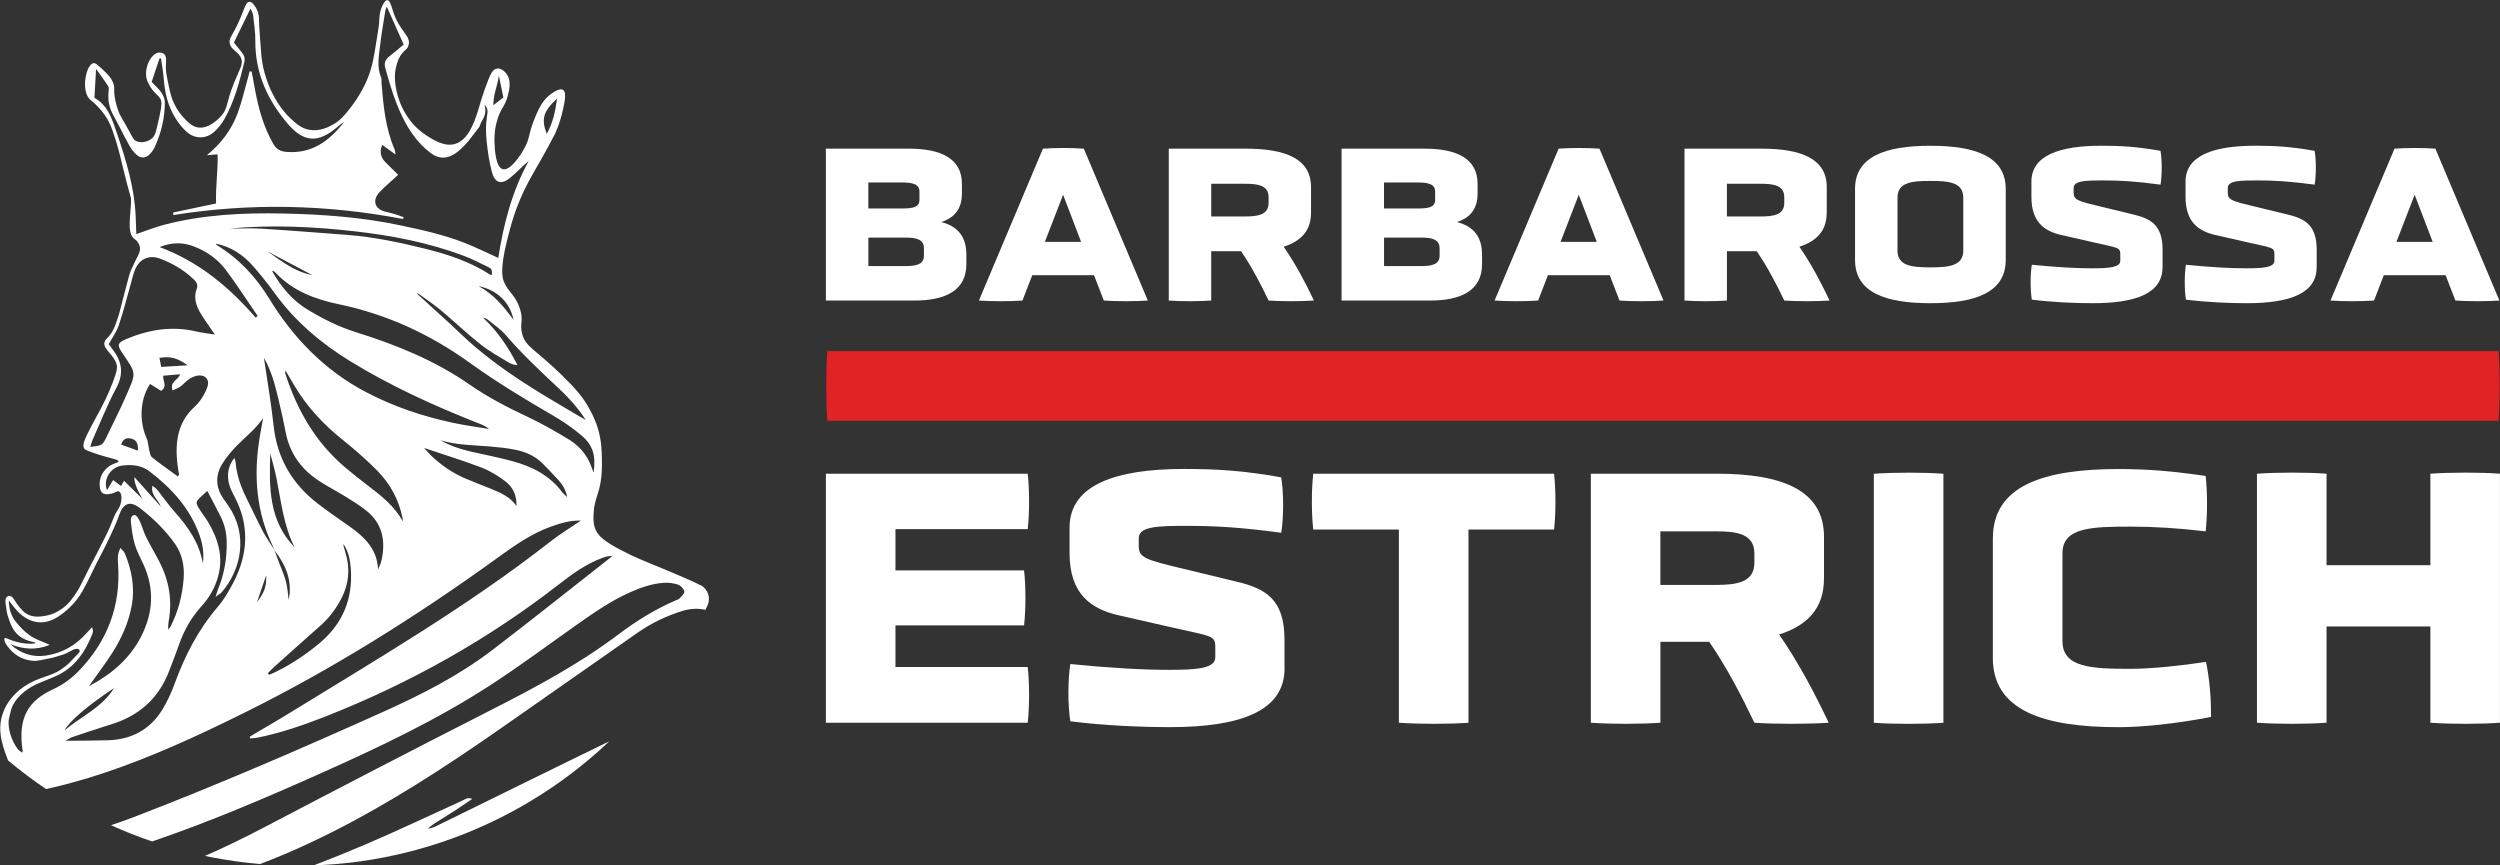
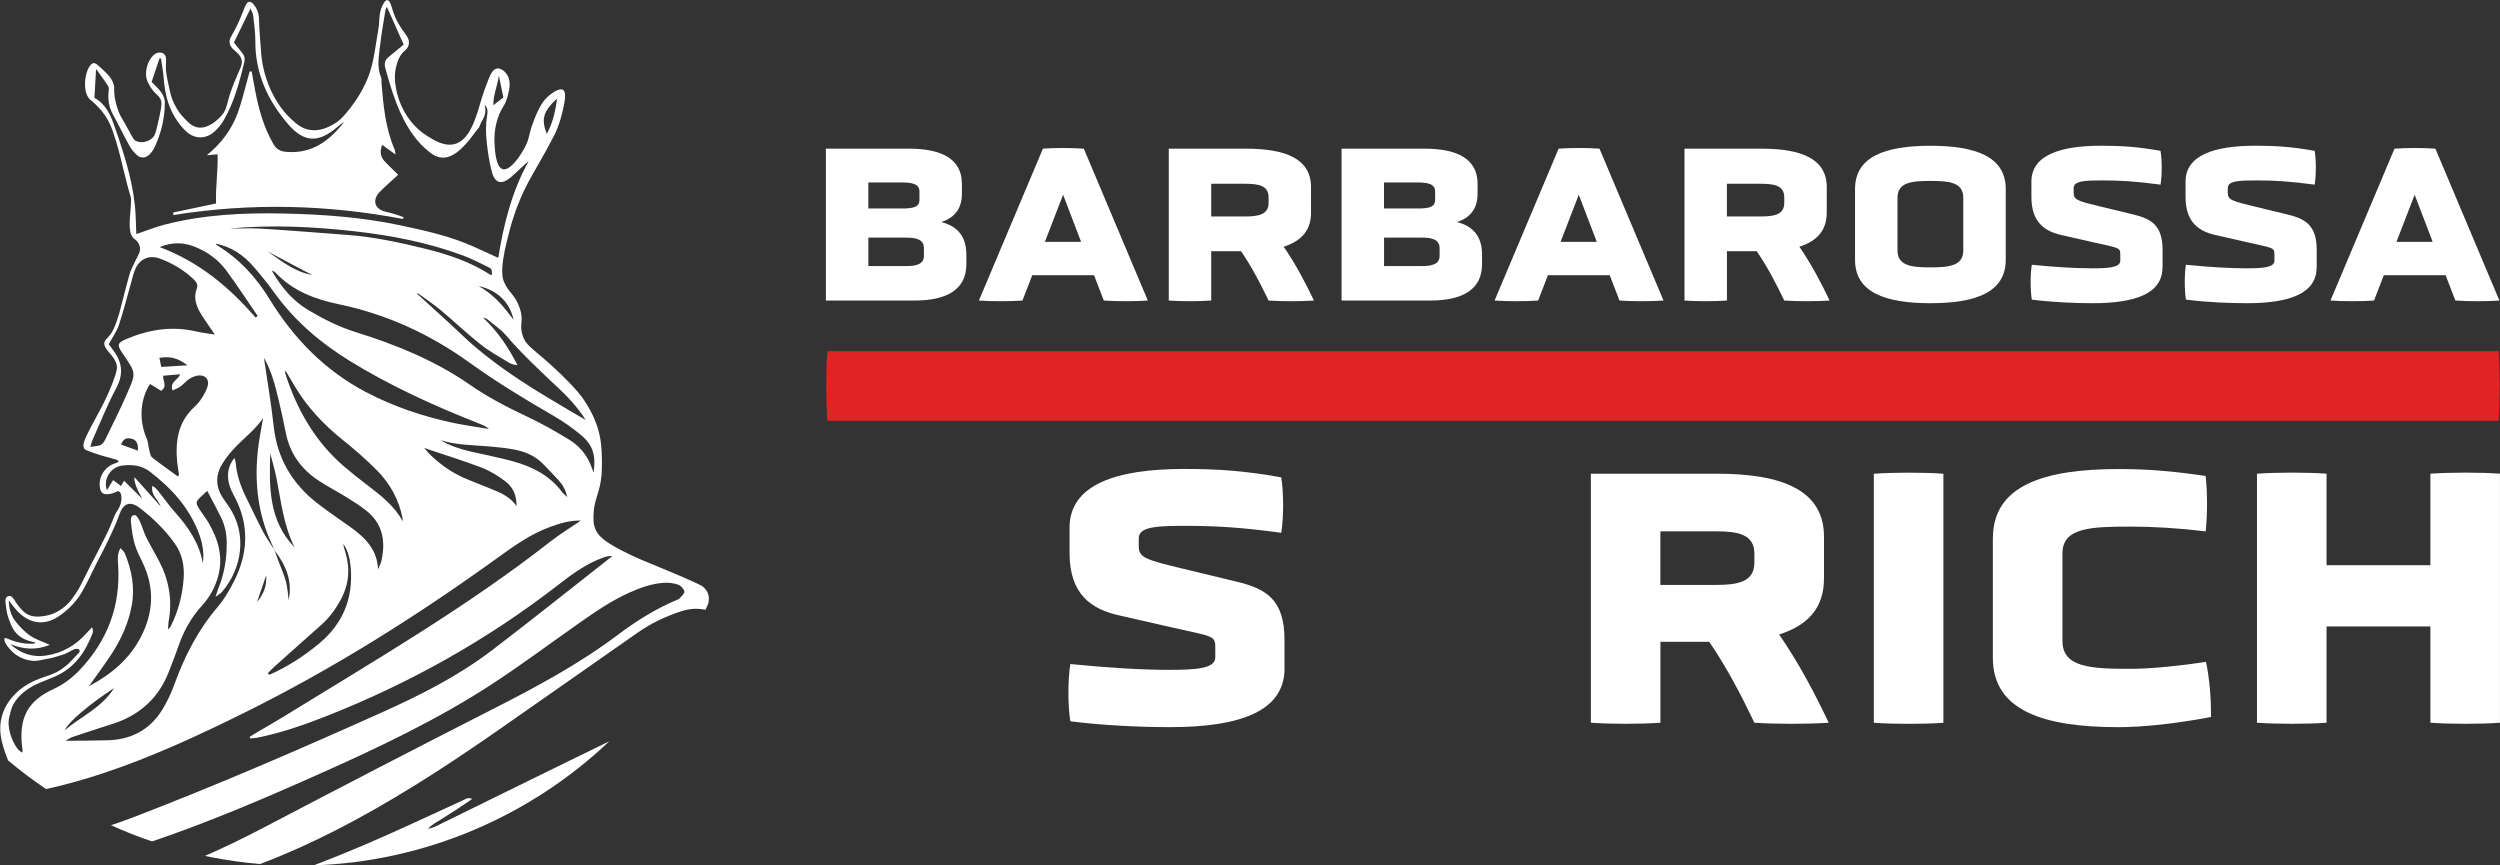
<svg xmlns="http://www.w3.org/2000/svg" id="uuid-65881afb-de3e-4298-8e2c-d98f1e8531de" viewBox="0 0 589.61 204.09">
  <rect x="0" y="0" width="589.61" height="204.09" fill="#333333" stroke="none" />
  <defs>
    <style>.uuid-b9a8e764-99f7-4276-af24-ee474c240684{fill:#fff;}.uuid-03a68dbb-a03e-4ded-bbed-075580e3cb43{fill:#e22324;}</style>
  </defs>
  <g id="uuid-ac44db35-b9db-4179-a343-56c228a074fc">
    <path class="uuid-b9a8e764-99f7-4276-af24-ee474c240684" d="M227.91,62.33c0,6.09-4.82,8.55-12.21,8.55h-20.92v-35.82h19.6c7.6,0,12.48,2.36,12.48,8.29v2.31c0,3.62-1.78,5.71-4.87,6.71,3.72.94,5.92,3.3,5.92,7.66v2.31ZM216.85,45.18c0-1.78-1.63-2.15-4.25-2.15h-7.81v6.14h7.81c2.57,0,4.25-.21,4.25-2.05v-1.94ZM217.9,58.51c0-2.1-1.94-2.47-4.19-2.47h-8.91v6.71h8.96c2.41,0,4.14-.47,4.14-2.41v-1.83Z" />
    <path class="uuid-b9a8e764-99f7-4276-af24-ee474c240684" d="M258.02,64.9h-14.57l-2.31,5.98c-2.88.21-7.39.21-10.27,0l15.1-35.82c2.99-.21,6.66-.21,9.64,0l15.1,35.82c-2.88.21-7.49.21-10.38,0l-2.31-5.98ZM250.73,45.92l-4.3,11.12h8.54l-4.25-11.12Z" />
    <path class="uuid-b9a8e764-99f7-4276-af24-ee474c240684" d="M309.2,50.16c0,4.25-2.36,6.71-6.45,8.03,2.83,4.09,5.19,8.6,7.13,12.69-2.99.21-7.7.21-10.69,0-1.78-3.72-3.88-7.82-6.5-11.64h-7.03v11.64c-2.99.21-7.02.21-10.01,0v-35.82h18.14c9.49,0,15.41,2.41,15.41,9.08v6.03ZM299.19,46.54c0-2.83-2.46-3.2-5.56-3.2h-7.97v7.71h7.97c3.04,0,5.56-.37,5.56-3.2v-1.32Z" />
    <path class="uuid-b9a8e764-99f7-4276-af24-ee474c240684" d="M349.53,62.33c0,6.09-4.82,8.55-12.22,8.55h-20.91v-35.82h19.6c7.6,0,12.48,2.36,12.48,8.29v2.31c0,3.62-1.78,5.71-4.87,6.71,3.72.94,5.92,3.3,5.92,7.66v2.31ZM338.47,45.18c0-1.78-1.63-2.15-4.25-2.15h-7.81v6.14h7.81c2.57,0,4.25-.21,4.25-2.05v-1.94ZM339.52,58.51c0-2.1-1.94-2.47-4.19-2.47h-8.91v6.71h8.96c2.41,0,4.14-.47,4.14-2.41v-1.83Z" />
    <path class="uuid-b9a8e764-99f7-4276-af24-ee474c240684" d="M379.64,64.9h-14.57l-2.31,5.98c-2.88.21-7.39.21-10.27,0l15.1-35.82c2.99-.21,6.66-.21,9.64,0l15.1,35.82c-2.88.21-7.49.21-10.38,0l-2.31-5.98ZM372.35,45.92l-4.3,11.12h8.54l-4.25-11.12Z" />
    <path class="uuid-b9a8e764-99f7-4276-af24-ee474c240684" d="M430.82,50.16c0,4.25-2.36,6.71-6.45,8.03,2.83,4.09,5.19,8.6,7.13,12.69-2.99.21-7.7.21-10.69,0-1.78-3.72-3.88-7.82-6.5-11.64h-7.02v11.64c-2.99.21-7.03.21-10.01,0v-35.82h18.14c9.49,0,15.41,2.41,15.41,9.08v6.03ZM420.81,46.54c0-2.83-2.46-3.2-5.56-3.2h-7.97v7.71h7.97c3.04,0,5.56-.37,5.56-3.2v-1.32Z" />
    <path class="uuid-b9a8e764-99f7-4276-af24-ee474c240684" d="M473.04,61.29c0,7.66-7.08,10.22-17.77,10.22s-17.77-2.57-17.77-10.22v-16.73c0-7.61,7.08-10.18,17.77-10.18s17.77,2.57,17.77,10.18v16.73ZM463.03,46.65c0-3.67-3.35-3.98-7.76-3.98s-7.76.31-7.76,3.98v12.43c0,3.62,3.35,3.98,7.76,3.98s7.76-.37,7.76-3.98v-12.43Z" />
    <path class="uuid-b9a8e764-99f7-4276-af24-ee474c240684" d="M510.01,63.07c0,6.09-6.24,8.44-16.46,8.44-3.98,0-9.38-.21-14.36-.84-.37-2.31-.37-5.93,0-8.23,5.77.58,10.43.84,14.21.84s6.66-.16,6.66-1.78v-1.47c0-1.73-.42-1.52-6.39-2.89l-7.6-1.73c-3.83-.89-6.97-2.99-6.97-8.92v-3.67c0-6.19,6.71-8.45,16.46-8.45,4.51,0,8.44.21,13.99,1.21.37,2.26.37,5.71,0,7.97-5.82-.79-9.49-1-13.68-1s-6.81.11-6.81,1.79v1.15c0,1.63.94,1.94,6.45,3.25l7.6,1.84c4.19,1,6.92,2.52,6.92,8.34v4.14Z" />
    <path class="uuid-b9a8e764-99f7-4276-af24-ee474c240684" d="M546.36,63.07c0,6.09-6.24,8.44-16.46,8.44-3.98,0-9.38-.21-14.36-.84-.37-2.31-.37-5.93,0-8.23,5.77.58,10.43.84,14.21.84s6.66-.16,6.66-1.78v-1.47c0-1.73-.42-1.52-6.39-2.89l-7.6-1.73c-3.83-.89-6.97-2.99-6.97-8.92v-3.67c0-6.19,6.71-8.45,16.46-8.45,4.51,0,8.44.21,13.99,1.21.37,2.26.37,5.71,0,7.97-5.82-.79-9.49-1-13.68-1s-6.81.11-6.81,1.79v1.15c0,1.63.94,1.94,6.45,3.25l7.6,1.84c4.19,1,6.92,2.52,6.92,8.34v4.14Z" />
    <path class="uuid-b9a8e764-99f7-4276-af24-ee474c240684" d="M576.78,64.9h-14.57l-2.31,5.98c-2.88.21-7.39.21-10.27,0l15.1-35.82c2.99-.21,6.66-.21,9.64,0l15.1,35.82c-2.88.21-7.49.21-10.38,0l-2.31-5.98ZM569.49,45.92l-4.3,11.12h8.54l-4.25-11.12Z" />
-     <path class="uuid-b9a8e764-99f7-4276-af24-ee474c240684" d="M194.78,170.46v-58.73h47.6c.43,3.78.43,9.28,0,13.07h-31.19v9.72h30.33c.43,3.78.43,9.2,0,12.98h-30.33v9.8h31.19c.43,3.78.43,9.37,0,13.15h-47.6Z" />
    <path class="uuid-b9a8e764-99f7-4276-af24-ee474c240684" d="M302.95,157.64c0,9.98-10.22,13.85-26.98,13.85-6.53,0-15.38-.34-23.54-1.38-.6-3.78-.6-9.72,0-13.5,9.45.94,17.1,1.37,23.28,1.37s10.91-.26,10.91-2.92v-2.41c0-2.84-.69-2.5-10.48-4.73l-12.46-2.84c-6.27-1.46-11.43-4.9-11.43-14.62v-6.02c0-10.15,11-13.84,26.98-13.84,7.39,0,13.83.34,22.94,1.98.6,3.7.6,9.37,0,13.07-9.54-1.29-15.55-1.63-22.43-1.63s-11.17.17-11.17,2.92v1.89c0,2.67,1.55,3.18,10.57,5.33l12.46,3.01c6.87,1.63,11.34,4.13,11.34,13.67v6.79Z" />
-     <path class="uuid-b9a8e764-99f7-4276-af24-ee474c240684" d="M329.91,124.88h-20.19c-.43-3.78-.43-9.37,0-13.15h56.8c.43,3.78.43,9.37,0,13.15h-20.19v45.57c-4.56.34-11.69.34-16.41,0v-45.57Z" />
    <path class="uuid-b9a8e764-99f7-4276-af24-ee474c240684" d="M430.17,136.49c0,6.96-3.87,11.01-10.57,13.15,4.64,6.71,8.51,14.1,11.69,20.81-4.9.34-12.63.34-17.53,0-2.92-6.11-6.36-12.81-10.65-19.09h-11.51v19.09c-4.9.34-11.51.34-16.41,0v-58.73h29.73c15.55,0,25.26,3.96,25.26,14.87v9.89ZM413.76,130.56c0-4.64-4.04-5.25-9.11-5.25h-13.06v12.64h13.06c4.98,0,9.11-.6,9.11-5.24v-2.15Z" />
    <path class="uuid-b9a8e764-99f7-4276-af24-ee474c240684" d="M441.93,111.73c4.73-.34,11.86-.34,16.41,0v58.73c-4.55.34-11.68.34-16.41,0v-58.73Z" />
    <path class="uuid-b9a8e764-99f7-4276-af24-ee474c240684" d="M470.01,126.95c0-12.38,11.86-16.33,29.64-16.33,6.44,0,12.38.43,20.54,1.63.43,3.78.43,9.29,0,13.07-6.36-.77-12.29-1.12-17.62-1.12-9.28,0-16.15.17-16.15,6.28v20.72c0,6.28,6.87,6.54,16.15,6.54,4.73,0,12.12-.77,17.7-1.64.86,4.04,1.2,8.6,1.2,12.99-8.42,1.63-16.41,2.41-21.83,2.41-17.79,0-29.64-3.96-29.64-16.34v-28.2Z" />
    <path class="uuid-b9a8e764-99f7-4276-af24-ee474c240684" d="M573.19,147.75h-24.49v22.7c-4.55.34-11.68.34-16.41,0v-58.73c4.81-.34,11.86-.34,16.41,0v21.58h24.49v-21.58c4.73-.34,11.86-.34,16.41,0v58.73c-4.55.34-11.6.34-16.41,0v-22.7Z" />
    <path class="uuid-03a68dbb-a03e-4ded-bbed-075580e3cb43" d="M195.12,99.24c-.34-4.73-.34-11.87,0-16.42h394.15c.34,4.56.34,11.69,0,16.42H195.12Z" />
    <path class="uuid-b9a8e764-99f7-4276-af24-ee474c240684" d="M103.19,194.69c-.7.34-1.42.63-2.25.77.93-1,2.14-1.62,3.27-2.34,1.15-.73,2.31-1.44,3.44-2.18,1.18-.78,2.34-1.59,3.72-2.52-1.05-.45-1.6.06-2.19.33-7.67,3.48-15.28,7.12-23.03,10.42-4.03,1.72-8.08,3.36-12.16,4.92,26.42-.9,51.13-11.64,69.7-29.26-6.2,3-12.38,6.06-18.57,9.08-7.32,3.57-14.62,7.19-21.93,10.77Z" />
    <path class="uuid-b9a8e764-99f7-4276-af24-ee474c240684" d="M165.12,137.98c-.64-.33-2.27-1.15-7.98-3.53-5.12-2.13-7.22-2.89-10.68-4.71-3.89-2.04-5.63-3.4-6.24-5.47-.33-1.11-.27-2.24-.21-3.32.13-2.35.74-3.55,1.25-5.47.75-2.82.72-5.09.69-7.2-.03-1.98-.08-4.48-1.04-7.55-.17-.53-.98-3.04-2.98-6.09-.75-1.15-1.95-2.78-5.34-6.09-6.54-6.38-8.57-6.62-9.43-9.76-.69-2.5.41-3.04-.55-6.02-1.04-3.23-2.7-3.77-3.75-6.3-.35-.84-1-2.8.69-9.62.89-3.59,2.04-8.26,5.13-14.05,1.48-2.77,3.25-5.53,6.1-11.01,0,0,1.22-2.34,2.01-6.02.42-1.95.85-4.03,0-4.57-.89-.56-2.7.85-3.12,1.18-1.33,1.04-2.37,2.47-3.68,5.82-1.47,3.78-.95,3.99-2.01,6.16-1.2,2.46-3.73,6-5.41,5.54-1.69-.46-1.88-4.77-1.94-6.16-.04-.93-.12-3.26.83-6.02.88-2.56,1.67-2.65,2.31-5.19.37-1.45.84-3.47-.24-5.02-.46-.65-1.39-1.51-2.32-1.35-1.01.17-1.55,1.44-1.98,2.49-1.5,3.72-2.06,6.15-2.6,7.79-.79,2.37-2.13,6.41-5.1,7.44-2.57.89-5.28-.85-6.97-1.94-6.04-3.88-7.69-11.06-7.39-14.61.17-2.01.87-3.46.87-3.46,1-2.09,1.96-1.92,2.32-3.22.64-2.26-2.15-3.13-3.71-8.14-.3-.96-.67-2.46-1.32-2.49-.32-.01-.6.35-.83.73-1.06,1.73-1.04,3.6-1.08,4.6-.02.54-.29,2.2-.83,5.54-.36,2.21-.65,3.96-1.28,5.95-.25.78-1.49,4.53-4.61,8.52-1.44,1.84-2.42,3.06-4.23,4.05-.93.51-2.99,1.64-5.48,1.21-1.92-.33-3.12-1.43-4.58-2.8-.57-.53-3.31-3.18-5.17-8.07-.39-1.04-1.35-3.62-1.63-7.06-.54-6.76-.52-7.79-.52-7.79.01-.46.05-1.82-.76-3.12-.35-.55-.85-1.35-1.49-1.35-1.1,0-1.22,2.4-3.5,6.68-.88,1.65-1.29,2.1-1.18,2.98.23,1.74,2.12,1.98,2.74,3.74.48,1.36-.29,2.23-1.63,5.54-2.15,5.3-1.41,6.07-3.09,7.96-.63.71-3.07,3.23-5.65,2.7-1.39-.29-2.37-1.36-3.43-2.53-.26-.28-1.2-1.34-2.01-3.01-.7-1.44-.94-2.59-1.28-4.19-.47-2.23-.71-3.34-.69-4.57.02-1.36.25-2.4-.42-2.98-.5-.44-1.21-.36-1.28-.35-1.89.25-3.58,3.83-2.77,6.44.11.35.24.6.49,1.07,1.13,2.17,2.12,2.3,2.74,3.5.47.9.04,2.72-.8,6.37-.4,1.72-.61,2.25-1.11,2.73-.99.96-2.72,1.35-3.92.73-.55-.29-.66-.61-1.8-2.7-1.69-3.07-1.86-3.09-2.32-4.33-.6-1.61-.82-2.95-.87-3.25-.3-1.93.06-2.02-.28-3.12-.46-1.5-1.48-2.43-2.71-3.57-1.05-.97-1.58-1.46-2.01-1.38-1.73.29-3.04,6.33-.9,8.52.31.32.56.42,1.35,1.18.41.39,1.35,1.33,2.19,2.53,1.04,1.49,1.56,2.87,1.94,3.95,1.12,3.2,1.72,5.81,2.22,7.89,1.91,8,2.07,7.19,2.05,8.38-.05,3.29-1.03,7.42.65,8.9.3.26.58.38.9.83,1.01,1.41.43,2.55.12,3.15-.62,1.18-.75,1.53-1.46,3.01-.5,1.05-.68,1.74-1.32,4.22-1.08,4.2-1.63,6.31-1.73,6.65-.97,3.09-1.46,4.21-2.58,5.43-.45.5-.77.73-.87,1.25-.29,1.63,2.31,2.9,2.9,5.23.14.57.18,1.29-.94,4.22-1.14,2.99-2.31,5.19-2.84,6.2-3.44,6.43-4.63,8.34-3.82,9.45.14.19.85.49,2.09.92,4.02,1.4,5.91,1.47,5.93,2.02,0,.4-1.27.32-2.6,1.45-.28.24-1.5,1.32-1.77,3.08-.04.27-.34,2.35.73,3.01.52.32,1.2.2,1.77.1,1.2-.21,1.52-.76,1.98-.55.58.26.68,1.41.55,2.22-.14.89-.42,1.53-.84,2.16-.67,1.02-.8,1.43-1.73,3.73-.73,1.81-1.47,3.09-3.01,6.16-.94,1.85-.77,1.44-1.94,3.74-2.03,3.98-2.13,4.43-3.05,5.82-.98,1.47-1.82,2.7-3.4,3.81-.61.43-1.83,1.27-3.64,1.63-1.04.2-3.16.62-4.82-.48-1.11-.74-2.14-2.24-2.29-2.46-.57-.84-.97-1.68-1.63-1.7-.29,0-.56.15-.73.35-.38.47-.23,1.25-.14,1.88.25,1.88.3,2.1.77,3.42.29.83.85,2.53,2.32,3.74,1.78,1.46,3.93,1.42,3.88,1.7-.03.22-1.34.23-2.32.14-1.33-.13-2.48-.49-2.88-.62-1.32-.44-1.86-.83-2.05-.62-.26.28.13,1.05.27,1.3.25.46.61.89.96,1.28,1.4,1.61,3.23,2.52,5.28,2.73,1.32.14,2.63-.33,3.95-.54,1.01-.16,1.94-.52,2.93-.8.47-.13.95-.3,1.41-.56.42-.23.84-.4,1.25-.66.38-.24,1.64-.53,1.64.26,0,.35-.45.7-.68.93-.62.62-1.2,1.3-1.82,1.92-.55.56-1.21,1-1.85,1.47-.61.44-1.29.79-1.99,1.07-1.06.44-2.17.75-3.24,1.17-1.64.64-3.24,1.5-4.6,2.61-.29.24-2.35,1.95-3.47,4.36-1.91,4.11-1.06,7.69.77,12.28,2.86,2.4,5.85,4.66,8.97,6.75,4.49-1.01,8.95-2.24,13.37-3.71,11.49-3.81,22.45-8.88,33.27-14.24,20.95-10.37,40.65-22.77,59.59-36.42,4-2.89,8-5.79,12.71-7.49,2.28-.82,4.6-1.54,7.17-1.46-2.46,1.68-4.93,3.18-7.18,4.94-19.87,15.55-41.66,28.2-63.08,41.39-2.07,1.27-4.19,2.47-6.28,3.7-.53.31-1.04.65-1.57.97l.12.37c.51-.04,1.03-.04,1.53-.14,5.63-1.11,11.02-2.98,16.34-5.07,19.75-7.79,38.09-18.04,54.86-31.06,3.27-2.54,6.63-5,10.6-6.4.65-.23,1.32-.39,2.09-.33-9.44,7.4-18.8,14.9-28.33,22.17-7.94,6.06-16.82,10.57-25.89,14.64-19.35,8.69-38.81,17.12-58.61,24.73-1.79.69-3.6,1.33-5.41,1.93,3.14,1.43,6.38,2.71,9.7,3.83,13.63-4.64,26.86-10.3,39.99-16.17,13.65-6.1,27.16-12.51,39.72-20.65,7.07-4.59,13.84-9.64,20.74-14.5,3.92-2.76,7.85-5.48,12.27-7.44,2.56-1.13,5.19-2.07,8-2.24,1.11-.07,2.29.08,3.34.44.62.22,1.32.96,1.46,1.59.1.44-.65,1.11-1.09,1.61-.22.25-.61.36-.94.5-4.89,2.1-9.37,4.9-13.6,8.09-9.29,7-19.49,12.44-29.83,17.7-18.02,9.17-35.97,18.48-53.89,27.87-4.51,2.36-9.07,4.58-13.71,6.61.43.09.86.19,1.3.27,3.9.77,7.8,1.31,11.68,1.65,7.66-2.9,15.11-6.42,22.43-10.37,12.87-6.94,24.98-15.04,36.92-23.42,9.89-6.94,19.79-13.87,29.71-20.78,3.18-2.22,6.65-3.88,10.36-5.07,1.95-.62,3.81-.73,5.63-.32.16-.34.32-.68.48-1.03.83-1.78.11-3.89-1.63-4.78-.01,0-.02-.01-.03-.02ZM131.36,23.26c-.36,3.01-.98,5.71-2.41,8.32-1.35-3.51-.84-5.3,2.41-8.32ZM131.48,91.3c2.48,2.33,4.81,4.81,6.66,7.76-1.34-.78-2.67-1.57-4.01-2.35-7.77-4.55-15.46-9.23-22.33-15.12-2.01-1.72-3.87-3.6-5.82-5.38-2.51-2.31-5.05-4.59-7.57-6.89.04-.06.08-.12.11-.18,1.81,1.33,3.69,2.57,5.41,4,3.18,2.65,6.18,5.53,9.43,8.1,2.06,1.63,4.4,2.9,6.65,4.28.57.35,1.26.52,2.04.6-2.13-4.16-4.65-7.96-8.13-11.2.19.05.38.08.56.16.2.08.4.16.56.3,1.42,1.19,3.01,2.23,4.21,3.61,3.78,4.4,8,8.36,12.22,12.32ZM51.14,57.82c-.1-.06-.13-.21-.22-.36,3.6.74,6.46,2.66,8.8,5.34,1.74,1.99,3.41,4.05,4.95,6.19,4.79,6.66,10.87,11.85,17.83,16.14,9.7,5.97,20.02,10.64,30.59,14.8.78.31,1.55.63,2.24,1.24-2.79-.47-5.59-.83-8.36-1.42-7.21-1.53-14.15-3.85-20.7-7.3-9.7-5.11-17.05-12.68-22.7-21.9-3.21-5.23-7.19-9.55-12.43-12.73ZM60.78,74.52c-.17.12-.33.24-.5.37-6.19-7.13-13.25-13.1-22.63-16.62,3.12-1.26,5.7-1.1,8.31-.06,3,1.19,5.54,3.05,7.43,5.61,2.58,3.49,4.94,7.13,7.39,10.71ZM61.66,53.93c-2.54-.16-5.1-.02-7.65-.02,9.93-.94,19.85-.47,29.72.65,8.65.98,17.19,2.63,25.39,5.67,2.06.76,4.04,1.78,6.02,2.75.88.43.84.52.9,1.83-.13,0-.29.05-.38,0-4.73-3.07-9.99-4.81-15.4-6.15-6.02-1.49-12.09-2.78-18.29-3.25-6.77-.51-13.53-1.06-20.3-1.48ZM73.62,64.86c-4.17-.77-7.27-3.32-10.48-5.54,3.45,1.82,6.9,3.64,10.48,5.54ZM121.12,75.44c-2.31-3.14-4.65-5.99-8.25-7.98,4.47,1,7.39,3.85,8.25,7.98ZM117.65,17.82c.4,1.95.73,3.52,1.07,5.17-.67.52-1.34,1.04-2.37,1.83-.02-2.53.97-4.52,1.3-6.99ZM32.15,55.21c-.05-1.36-.09-2.75-.15-4.14-.28-6.86-2.28-13.33-4.46-19.76-.18-.54-.38-1.07-.57-1.61-.92-2.68-2.08-5.18-4.7-6.63.13-2.25.25-4.38.39-6.8,1.06,1.49,2.03,2.75,2.87,4.09.23.36.11.98.06,1.47-.17,1.91.2,3.66,1.14,5.35,1.32,2.37,2.48,4.83,3.8,7.2.44.8,1.04,1.55,1.72,2.16.98.88,2.14.79,3.05-.15.49-.5.92-1.11,1.21-1.75,1.54-3.35,2.37-6.88,2.37-10.57,0-.77-.41-1.64-.86-2.3-.6-.87-1.44-1.57-2.26-2.44.6-1.81,1.23-3.67,1.85-5.53.12-.01.24-.02.36-.03.23,1.64.53,3.26.66,4.91.25,3.25.99,6.36,2.72,9.14.74,1.2,1.64,2.36,2.69,3.29,1.93,1.71,4.51,1.71,6.45.01.95-.83,1.78-1.88,2.4-2.97,2.39-4.2,3.59-8.83,4.73-13.48.23-.95-.04-1.66-.62-2.36-.64-.76-1.24-1.55-1.83-2.28,1.29-2.66,2.54-5.2,3.9-8,.25.57.57,1.02.62,1.5.23,2.05.55,4.11.53,6.17-.04,7.61,2.94,14.05,7.79,19.66,3.73,4.3,7.13,4.36,11.49.65.53-.45,1.07-.9,1.66-1.24-3.46,4.43-7.57,7.57-13.66,7.05-1.42-.12-2.34-.64-3.06-1.91-2.23-3.9-3.42-8.14-4.25-12.5-.29-1.51-.55-3.02-.83-4.53-.16-.01-.32-.03-.48-.04-.17.64-.33,1.29-.51,1.92-.76,2.67-1.37,5.39-2.34,7.99-1.44,3.88-3.88,7.1-7.24,9.86.76-.07,1.52-.13,2.53-.22.13,3.85-.51,7.65-.36,11.6-3.36.71-6.74,1.42-10.12,2.13.02.2.04.4.06.6,18.12-2.91,36.17-2.49,54.15.93.05-.14.09-.28.14-.42-.66-.24-1.31-.5-1.98-.7-.75-.23-1.51-.41-2.27-.59-2.59-.6-3.25-2.74-1.36-4.69,1.33-1.37,2.8-2.61,4.33-4.02-.98-.96-1.99-1.95-2.99-2.95-1.11-1.11-1.47-2.4-.78-4.11.98.71,1.9,1.37,3.15,2.27-.13-.71-.13-.98-.23-1.21-2.16-5-2.64-10.33-3.08-15.66-.04-.43.07-.9-.09-1.27-1.06-2.51-.53-5.08-.24-7.61.31-2.76.82-5.5,1.25-8.25.04-.25.19-.49.34-.84,1.35,3.04,2.64,5.93,3.97,8.91-1.05.87-2.23,1.9-3.46,2.85-.91.71-1.18,1.57-.89,2.64,1.53,5.51,3.16,11,6.51,15.74,1.14,1.61,2.56,3.1,4.12,4.29,2.12,1.62,4.19,1.48,6.31-.13,1.01-.77,1.9-1.73,2.74-2.7l2.51-3.27c.2-.46.33-.95.6-1.37.76-1.2,1.09-2.46.61-3.88.86.82.8,1.64.6,2.77-.32,1.87-.28,3.84-.09,5.74.24,2.47.6,4.96,1.24,7.35.72,2.7,2.27,3.11,4.42,1.31,1.46-1.23,2.77-2.63,4.28-3.9-3.95,7.13-5.93,14.87-7.19,22.88-2.73-1.23-5.2-2.46-7.77-3.48-4.99-1.98-10.21-3.12-15.45-4.23-9.07-1.91-18.27-2.57-27.49-2.76-9.43-.2-18.85.25-28.05,2.64-2.19.57-4.3,1.43-6.63,2.22ZM25.18,102.95c-1.04,2.13-1.07,2.12-3.88,2.45.21-.65.35-1.26.6-1.81,1.81-4.04,3.43-8.17,5.52-12.06,1.87-3.48,1.33-6.39-.98-9.28-.26-.33-.51-.68-.79-1.07.82-1.52,1.85-2.94,2.39-4.53,1.07-3.16,1.87-6.42,2.79-9.64.35-1.23.6-2.52,1.13-3.67,1.09-2.35,3.3-3.26,5.73-2.36,2.97,1.1,5.67,2.68,7.98,4.89.67.64,1.1,1.29.73,2.25-.73,1.89-.25,3.68.67,5.35.72,1.31,1.63,2.51,2.45,3.76.31.46.63.91,1.16,1.68-1.71-.28-3.08-.43-4.42-.74-5.73-1.34-11.21-.44-16.53,1.82-2.03.87-2.14,1.39-.92,3.2,3.44,5.11,3.41,4.51.79,10.48-1.38,3.13-2.92,6.19-4.42,9.27ZM41.79,109c.09.99.29,1.96.43,2.95,0,.05-.07.12-.28.41-2.04-1.49-4.12-2.93-6.09-4.5-.41-.33-.5-1.1-.65-1.69-.24-.94-.24-1.98-.63-2.84-1.52-3.32-1.9-8.65.82-12.77.88.54,1.76,1.09,2.6,1.61,1.61-1.07.34-2.3.5-3.56,1.26-.11,2.56-.22,3.97-.34-.37,1.37-2.54,1.72-1.75,3.82.67-.33,1.32-.55,1.84-.93.75-.55,1.34-1.32,2.12-1.8.69-.43,1.53-.8,2.32-.82,1.56-.05,2.42,1.06,1.98,2.54-.3,1-.83,1.97-1.4,2.86-.49.77-1.12,1.49-1.8,2.11-3.84,3.57-4.44,8.11-3.98,12.97ZM37.59,84.4c2.53-.43,4.35.03,6.63,1.75-2.22.14-4.12.26-6.19.39-.17-.83-.3-1.48-.44-2.14ZM32.53,106.29c-1.41-.51-2.69-.98-3.97-1.44.52-1.29,1.13-1.68,2.37-1.41,1.23.27,1.73,1.19,1.59,2.85ZM28.53,114.62c-.55-.42-1.09-.83-1.85-1.4-.54.88-1,1.64-1.46,2.4-.94-2.6.83-5.49,3.68-5.83,2.25-.27,4.49-.05,6.35,1.37,5.26,4.01,9.6,8.77,11.84,15.14.74,2.11,1.04,4.29.76,6.6-.83-4.82-3.48-8.65-6.68-12.21-1.38-1.54-2.56-3.26-3.85-4.88-.37-.47-.8-.9-1.38-1.22-.46,2.16,1.37,3.21,2,4.89-2.03-2.26-4.05-4.52-6.22-6.93q-.24,1.44,1.84,5.08c-1.39-1.37-2.78-2.74-4.3-4.24-.34.57-.51.87-.72,1.23ZM5.35,177.1c0,.06-.04.13-.13.41-.39-.31-.8-.53-1.05-.86-1.45-1.93-2.59-5.19-1.97-7.56.3-1.17.45-2.06.87-2.84,1.28-2.39,3.65-4.12,6.3-5.22,1.19-.49,2.39-.96,3.57-1.47,4.59-1.98,7.18-5.72,8.89-10.2.14-.38.12-.82-.12-1.43-.39.42-.8.83-1.18,1.26-2.58,2.97-5.78,4.83-9.69,5.42-3.24.49-6.01-.53-8.44-2.69,2.98,1.17,5.96,1.53,9.35.17-1.75-.8-3.32-1.27-4.61-2.16-1.32-.91-2.5-2.12-3.49-3.4-1-1.29-1.53-2.87-1.58-4.91.5.64.8,1.06,1.13,1.45.46.54.91,1.11,1.44,1.59,2.87,2.6,6.17,2.82,9.38.58,2.2-1.53,4.05-3.44,5.38-5.75,1.24-2.16,2.25-4.44,3.38-6.67.87-1.71,1.8-3.39,2.62-5.13.97-2.06,1.97-4.11,2.71-6.25.95-2.72,2.51-3.42,4.82-1.66,3.14,2.39,5.95,5.14,8.26,8.36,1.8,2.5,2.34,5.37,2.12,8.34-.29,3.94-1.28,7.73-3.08,11.28-.09.18-.25.31-.59.72.04-.78.02-1.3.11-1.8.95-5.03.14-9.79-2.21-14.31-.99-1.9-2.1-3.73-3.05-5.65-.6-1.21-.94-2.54-1.51-3.77-.27-.58-.81-1.5-1.2-1.48-1.06.05-.95,1.15-.88,1.85.18,1.69.39,3.4.87,5.01.46,1.56,1.24,3.04,1.94,4.52,2.77,5.85,2.47,11.63-.45,17.3-2.67,5.19-6.89,8.84-12.3,11.69,2.01-2.84,3.91-5.33,5.58-7.96,2.16-3.39,3.78-7.06,4.52-11.03.79-4.25.02-8.37-1.62-12.34-.17-.42-.58-.74-1.02-1.27-.82,1.42-.64,2.77-.56,4.06.61,9.51-2.45,17.67-8.95,24.59-1.78,1.89-3.82,3.47-6.18,4.56-5.85,2.69-8.63,6.48-7.39,14.64ZM26.9,162.28c-2.92,4.67-7.7,6.62-11.65,9.95.97-2.04,5.67-6.01,11.65-9.95ZM54.06,114.21c.22.96.69,1.87,1.16,2.75,3.7,6.87,3.32,13.71-.2,20.47-1.05,2.02-2.23,4.03-3.7,5.74-4.62,5.41-7.78,11.57-10.18,18.2-.75,2.06-1.7,4.1-2.84,5.97-2.91,4.75-7.3,7.08-12.84,7.25-3.2.1-6.41.08-10.01.12.7-.39,1.11-.7,1.56-.86,2.5-.85,5.01-1.66,7.52-2.48,1.02-.33,2.05-.63,3.05-1,5.84-2.13,9.93-6.07,12.2-11.85.86-2.19,1.7-4.39,2.48-6.6,1.18-3.34,2.89-6.34,5.28-8.97,1.85-2.03,3.19-4.39,3.91-7.05,1.25-4.59,0-8.74-2.31-12.68-.69-1.17-1.56-2.22-2.26-3.38-.76-1.25-.69-1.55.37-2.57.51-.49,1.04-.97,1.57-1.44.04-.03.13-.01.09-.01,1.06,2.04,2.13,4.03,3.14,6.04.94,1.88,1.39,3.87,1.42,5.98.05,3.83-.56,7.53-2.03,11.08-.18.44-.3.9-.6,1.84.77-.57,1.19-.79,1.48-1.12,4.59-5.31,6.27-13.6,1.51-20.38-.41-.58-.82-1.17-1.22-1.76-1.78-2.64-1.82-5.41-.22-8.06.98-1.63,2.27-3.12,3.61-4.48,2.05-2.06,4.37-3.86,6.05-6.36-.27,1.52-.56,3.04-.81,4.56-1.47,8.94-.84,17.62,3.21,25.88.06.13.09.27.13.41.03.05.07.1.1.16l-.05.05s.05-.05.05-.05c.03.07.05.15.08.22,2.72,3.5,4.25,7.34,3.32,11.64-.18-1.28-.26-2.83-.64-4.3-.41-1.57-1.1-3.06-1.67-4.59-.34-.91-.68-1.83-1.02-2.75-.04-.06-.09-.12-.13-.17-.02-.07-.03-.14-.05-.21-.84-1.31-1.75-2.59-2.48-3.96-1.43-2.72-2.73-5.49-4.08-8.25-1.27-2.58-2.2-5.26-2.43-8.15-.02-.26-.13-.51-.29-1.1-1.64,2.05-1.75,4.11-1.26,6.23ZM63.75,106.96c.49,1.93,1.06,3.84,1.45,5.79,1.11,5.53,1.67,11.21,4.29,16.35-6.09-6.25-6.03-14.16-5.75-22.13ZM60.61,142c.82-2.38,1.54-4.5,2.17-6.32.13,2.4-.38,4.08-2.17,6.32ZM75.23,151.8c-3.6,2.97-7.44,5.49-11.71,7.35-.12-.12-.24-.24-.36-.36.48-.48.93-.99,1.43-1.44,3.67-3.28,7.33-6.58,11.02-9.83,2.02-1.77,3.57-3.87,4.82-6.22,1.91-3.59,2.19-7.31.99-11.17-.19-.6-.4-1.2-.45-1.84,1.22,1.72,1.6,3.73,1.76,5.77.54,7.18-1.89,13.1-7.5,17.74ZM90.05,131.85c-.17.82-.48,1.6-.89,2.44-.19-4.76-3.15-7.6-6.66-10.09-2.56-1.82-5.17-3.57-7.65-5.5-5.98-4.64-9.5-10.66-10.32-18.28-.58-5.37-1.51-10.7-2.29-16.04,1.77,3.06,2.64,6.43,3.44,9.82.61,2.56,1.2,5.13,1.69,7.72.94,4.9,3.59,8.66,7.7,11.38,2.08,1.38,4.31,2.52,6.43,3.83,1.64,1.01,3.28,2.04,4.79,3.22,3.81,2.97,4.69,6.97,3.75,11.51ZM86.81,114.55c-1.88-1.43-3.73-2.89-5.53-4.42-6.95-5.94-11.29-13.54-14.03-22.14-.04-.11.04-.26.1-.57.75,1.27,1.42,2.41,2.1,3.56,2.96,4.98,6.83,9.12,11.35,12.74,2.84,2.27,5.6,4.68,8.15,7.26,3.06,3.1,5.12,6.85,5.98,11.18.05.26.05.54.07.81-1.96-3.59-5.04-6.02-8.18-8.41ZM121.79,119.34c-1.4-2.1-3.56-3.05-5.74-3.95-2.11-.87-4.25-1.66-6.35-2.56-2.99-1.28-5.62-3.12-7.98-5.33-.49-.46-.92-1-1.7-1.85,4.86,1.64,9.28,3,13.58,4.64,1.97.75,3.83,1.92,5.53,3.19,1.85,1.37,2.77,3.39,2.67,5.86ZM132.71,116.24c-2.97-4.08-7.19-6.22-11.9-7.49-3.3-.89-6.66-1.54-9.99-2.3-2.43-.56-4.76-1.37-6.94-2.63,3.83,1.18,7.78,1.15,11.69,1.48,1.99.17,3.99.38,5.95.77,2.48.5,4.77,1.5,6.57,3.36,1.24,1.28,2.5,2.55,3.69,3.88.89.99,1.59,2.11,1.99,3.92-.59-.55-.87-.74-1.06-1ZM134.19,103.67c-3.15-1.93-6.39-3.77-9.74-5.35-4.73-2.22-9.34-4.6-13.63-7.58-8.23-5.72-17.39-9.44-26.89-12.4-3.98-1.24-7.65-3.09-11.22-5.21-3.74-2.22-6.37-5.44-8.51-9.13,0-.02.09-.09.15-.16.23.17.49.31.68.51,4.05,4.3,9.33,6.25,14.9,7.41,11.3,2.35,21.52,7.08,30.83,13.78,6.33,4.56,12.97,8.58,19.7,12.48,2.33,1.35,4.59,2.91,6.65,4.65,2.76,2.33,3.45,4.76,2.89,8.78-.28-.75-.45-1.22-.64-1.68-1.03-2.62-2.83-4.68-5.18-6.12Z" />
  </g>
</svg>